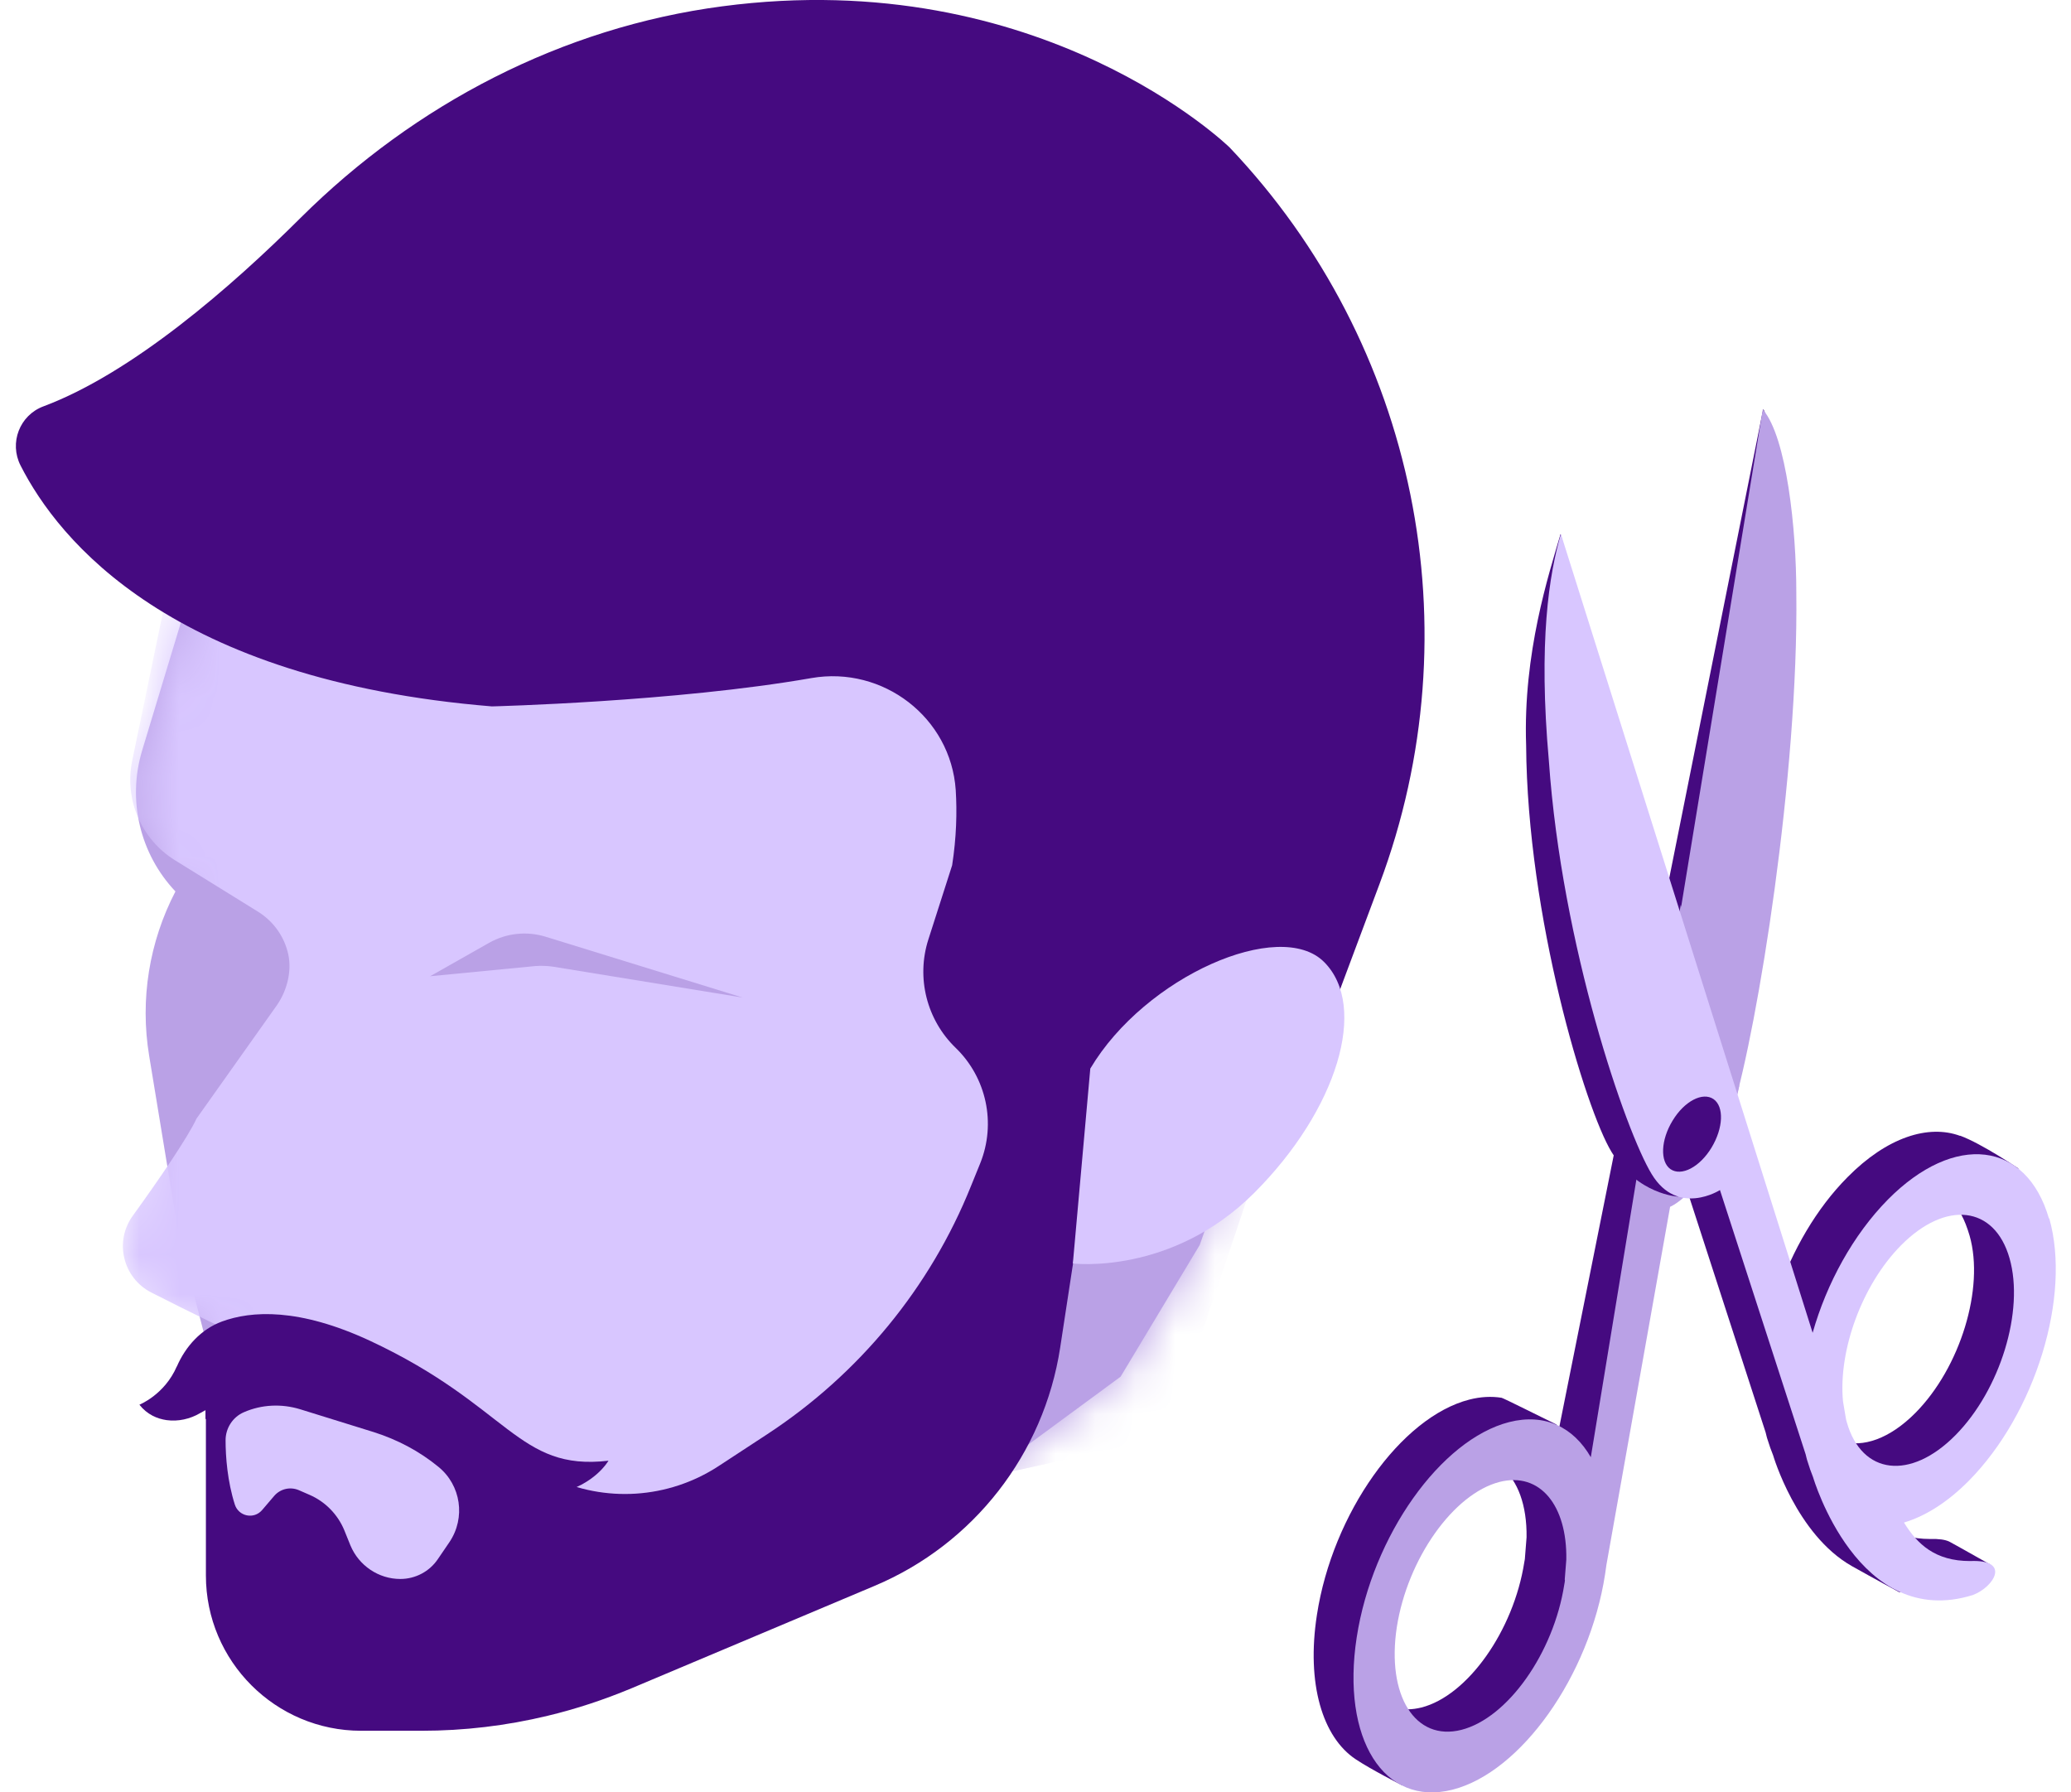
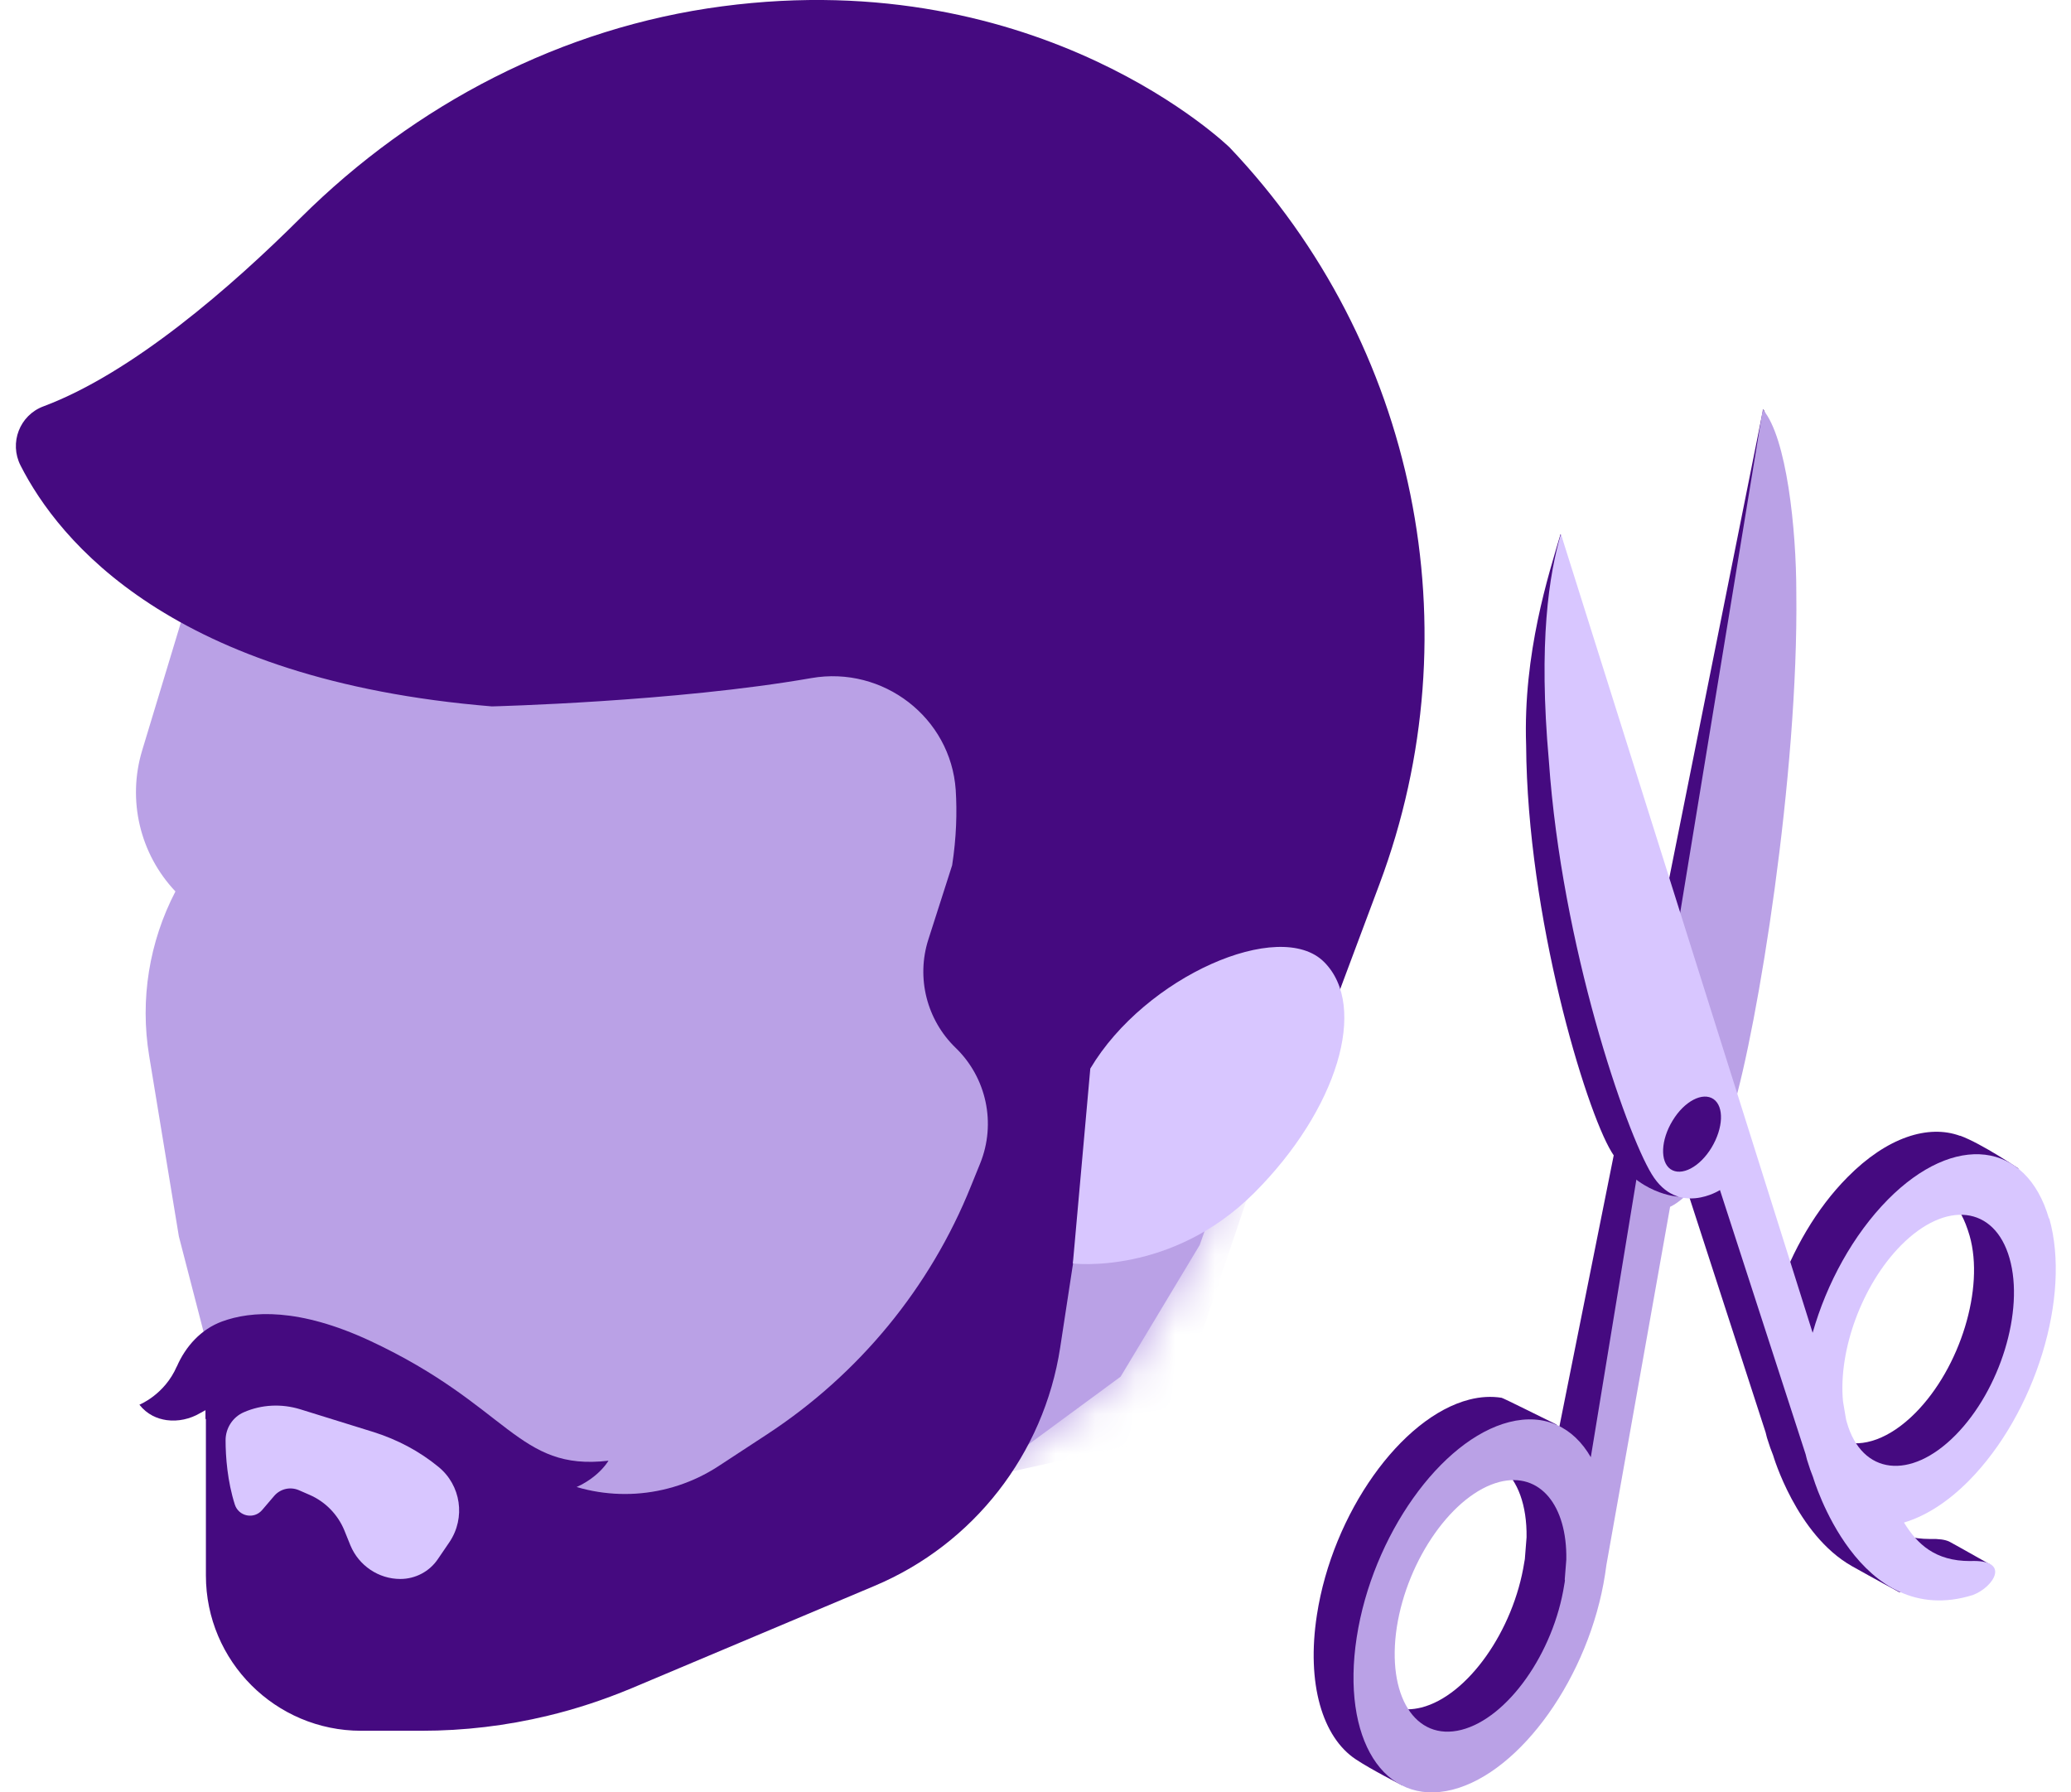
<svg xmlns="http://www.w3.org/2000/svg" width="52" height="45" viewBox="0 0 52 45" fill="none">
  <g clip-path="url(#clip0_210_545)">
    <path d="M4.912 14.405L3.569 18.842C3.193 20.088 3.512 21.437 4.405 22.381C3.745 23.65 3.512 25.095 3.745 26.506L4.491 31.041L5.179 33.698L5.879 40.572L10.59 41.954L23.642 37.869L28.137 34.563L30.123 31.257L34.089 20.015L32.899 9.562L4.912 14.405Z" fill="#BAA1E6" />
    <mask id="mask0_210_545" style="mask-type:luminance" maskUnits="userSpaceOnUse" x="2" y="9" width="33" height="33">
      <path d="M4.913 14.41L3.57 18.848C3.194 20.094 3.513 21.443 4.406 22.387C3.746 23.656 3.513 25.101 3.746 26.512L2.898 32.242L5.18 33.698L5.88 40.572L10.591 41.954L23.643 37.869L28.138 34.563L30.124 31.257L34.09 20.015L32.9 9.562L4.913 14.41Z" fill="white" />
    </mask>
    <g mask="url(#mask0_210_545)">
-       <path d="M4.417 13.797L3.319 19.1C3.119 20.073 3.546 21.075 4.394 21.598L6.488 22.895C6.886 23.146 7.148 23.538 7.239 23.965C7.33 24.392 7.205 24.881 6.943 25.251L4.934 28.084C4.73 28.534 3.984 29.626 3.336 30.52C2.863 31.168 3.085 32.084 3.797 32.449C4.735 32.926 5.879 33.495 6.334 33.655C6.454 33.694 6.562 33.734 6.647 33.769L7.728 34.383V38.059L9.133 40.556L29.298 36.073L34.083 21.837L34.971 14.327L32.467 6.156L4.417 13.797Z" fill="#D8C6FF" />
      <path d="M29.299 36.081L31.296 30.141L23.672 31.99L25.419 36.94L29.299 36.081Z" fill="#BAA1E6" />
    </g>
    <path d="M5.17 35.623V39.555C5.17 41.706 6.917 43.453 9.068 43.453H10.587C11.651 43.453 12.715 43.327 13.75 43.077C14.467 42.906 15.167 42.673 15.85 42.389L21.955 39.817C24.447 38.77 26.211 36.5 26.62 33.831L27.65 27.095L33.63 24.887L34.637 22.196C37.027 15.818 35.565 8.637 30.876 3.704C30.876 3.704 26.165 -0.905 18.131 0.159C14.114 0.689 10.422 2.612 7.549 5.468C5.813 7.198 3.327 9.365 1.091 10.202C0.493 10.424 0.226 11.118 0.516 11.687C1.472 13.57 4.311 17.075 12.351 17.735C12.351 17.735 16.959 17.621 20.373 17.024C22.171 16.711 23.872 18.014 23.997 19.834C24.032 20.392 24.015 21.024 23.907 21.724L23.309 23.59C23.002 24.551 23.269 25.604 23.992 26.304C24.771 27.055 25.016 28.204 24.612 29.206L24.379 29.78C23.355 32.329 21.568 34.497 19.269 36.005L18.035 36.813C16.777 37.632 15.184 37.734 13.836 37.086L9.278 34.889L5.159 34.804V35.629L5.17 35.623Z" fill="#450A80" />
    <path d="M5.664 36.154C5.664 36.575 5.71 37.19 5.897 37.776C5.994 38.072 6.375 38.151 6.58 37.913L6.887 37.554C7.041 37.378 7.286 37.321 7.502 37.412L7.775 37.531C8.168 37.702 8.48 38.021 8.645 38.419L8.799 38.8C9.01 39.306 9.505 39.642 10.051 39.642C10.432 39.642 10.785 39.454 10.995 39.142L11.286 38.715C11.695 38.106 11.576 37.287 11.007 36.826C10.529 36.433 9.977 36.143 9.385 35.955L7.536 35.381C7.069 35.238 6.569 35.261 6.125 35.455C5.846 35.574 5.664 35.853 5.664 36.16V36.154Z" fill="#D8C6FF" />
    <path d="M4.439 34.311C4.661 33.799 5.048 33.373 5.571 33.179C6.311 32.906 7.506 32.832 9.292 33.663C12.797 35.301 12.991 36.94 15.278 36.673C15.278 36.673 14.931 37.287 14.015 37.486C13.349 37.634 12.649 37.498 12.052 37.168L9.304 35.643C8.41 35.148 7.386 34.92 6.373 35.045C5.912 35.102 5.44 35.233 5.025 35.478C4.774 35.626 4.473 35.694 4.183 35.654C3.949 35.62 3.699 35.518 3.5 35.267C3.5 35.267 4.132 35.017 4.439 34.306V34.311Z" fill="#450A80" />
    <path d="M31.495 29.946C29.413 32.028 26.938 31.721 26.938 31.721L27.376 26.828C28.753 24.512 32.138 23.038 33.247 24.153C34.363 25.269 33.577 27.863 31.495 29.946Z" fill="#D8C6FF" />
    <path d="M10.789 24.516L12.286 23.668C12.712 23.429 13.219 23.372 13.691 23.515L18.647 25.045L13.896 24.271C13.742 24.248 13.588 24.243 13.441 24.254L10.795 24.51L10.789 24.516Z" fill="#BAA1E6" />
    <path d="M39.133 35.871C39.212 36.076 39.36 36.048 39.446 36.258C39.599 36.645 39.781 37.038 39.804 37.459C39.804 37.465 39.804 37.47 39.804 37.476C39.804 37.499 39.81 37.51 39.81 37.51L41.232 29.869C41.232 29.869 41.887 29.357 42.513 27.28C43.133 25.209 44.862 10.968 44.271 10.273L39.144 35.866L39.133 35.871Z" fill="#450A80" />
    <path d="M37.704 36.843C38.108 37.168 38.341 37.788 38.33 38.596L38.29 39.102C38.29 39.142 38.279 39.182 38.273 39.222C38.005 40.94 36.85 42.573 35.69 42.869C35.456 42.926 35.24 42.931 35.047 42.88C35.246 43.483 35.468 44.081 35.804 44.615C36.509 44.331 37.675 43.756 38.483 42.823C39.365 41.799 39.519 40.132 39.536 38.943C39.547 37.993 39.582 37.515 39.621 37.31C39.604 37.196 39.576 37.088 39.547 36.974C38.95 36.798 38.336 36.73 37.704 36.849V36.843Z" fill="#450A80" />
    <path d="M39.08 35.764C38.778 35.616 37.743 35.099 37.703 35.093C37.453 35.053 37.179 35.065 36.895 35.138C35.177 35.577 33.458 37.995 33.066 40.544C32.798 42.273 33.208 43.616 34.039 44.168C34.431 44.43 35.205 44.822 35.205 44.822C35.205 44.822 35.387 44.771 35.672 44.663C35.313 44.088 35.08 43.457 34.869 42.803C34.63 42.689 34.437 42.49 34.289 42.216C34.044 41.75 36.542 36.988 36.656 36.635C36.98 36.55 37.27 36.584 37.515 36.709C38.192 36.55 38.852 36.601 39.489 36.777C39.398 36.515 39.279 36.259 39.176 36.009C39.142 35.924 39.108 35.838 39.074 35.753L39.08 35.764Z" fill="#450A80" />
    <path d="M48.458 38.638C47.582 38.638 47.132 38.217 46.797 37.671C46.814 37.671 46.831 37.659 46.854 37.654C46.728 37.489 46.626 37.295 46.518 37.085C46.353 36.76 46.154 36.436 46.029 36.089C45.733 35.918 45.499 35.605 45.369 35.15C45.357 35.122 45.352 35.087 45.346 35.059L45.517 34.894C45.255 34.541 45.05 34.143 44.839 33.75C44.669 33.438 44.578 33.142 44.532 32.834C44.526 32.857 44.515 32.886 44.509 32.908L43.115 27.805C42.706 28.425 42.382 29.073 42.336 29.808L44.333 35.964C44.35 36.026 44.361 36.089 44.384 36.151C44.424 36.282 44.47 36.413 44.521 36.538C44.521 36.538 45.101 38.53 46.501 39.321C47.047 39.628 47.69 39.975 47.69 39.975L49.955 39.27C49.955 39.27 48.987 38.723 48.936 38.7C48.834 38.655 48.686 38.632 48.464 38.638H48.458Z" fill="#450A80" />
    <path d="M49.217 28.518C48.42 28.223 47.379 28.552 46.389 29.554C45.609 30.339 45.001 31.392 44.625 32.495C44.625 32.643 44.636 32.786 44.67 32.928C44.739 33.235 44.875 33.497 45.023 33.77C45.205 34.117 45.387 34.464 45.621 34.777L45.717 34.68C45.598 33.406 46.309 31.966 47.294 30.971C47.953 30.305 48.449 29.992 48.818 30.1C48.995 30.009 49.228 29.975 49.404 29.952C49.888 29.884 50.389 29.901 50.867 29.986C50.764 29.582 50.673 29.332 50.673 29.332C50.673 29.332 49.769 28.718 49.217 28.513V28.518Z" fill="#450A80" />
    <path d="M49.762 30.077C49.591 30.094 49.239 30.1 48.994 30.191C49.182 30.328 49.33 30.601 49.455 31.027C49.83 32.342 49.221 34.333 48.095 35.471C47.446 36.125 46.769 36.353 46.234 36.182C46.359 36.461 46.53 36.728 46.65 37.007C46.752 37.241 46.86 37.446 47.008 37.616C47.543 37.491 48.3 37.36 48.772 36.877C49.512 36.131 50.843 35.044 51.127 33.537C51.349 32.342 51.116 30.993 50.911 30.157C50.53 30.083 50.143 30.037 49.762 30.077Z" fill="#450A80" />
-     <path d="M44.261 10.281L39.943 36.585C39.51 35.834 38.793 35.475 37.894 35.703C36.176 36.141 34.458 38.559 34.065 41.108C33.673 43.657 34.748 45.37 36.472 44.932C38.19 44.493 39.908 42.075 40.301 39.526C40.312 39.447 40.324 39.367 40.335 39.288L41.934 30.298C41.934 30.298 42.89 29.922 43.51 27.851C44.13 25.78 45.16 19.453 45.103 14.879C45.103 13.274 44.859 10.981 44.267 10.287L44.261 10.281ZM39.294 39.663C39.294 39.703 39.283 39.743 39.277 39.782C39.01 41.501 37.855 43.134 36.694 43.43C35.533 43.725 34.811 42.57 35.072 40.852C35.34 39.134 36.495 37.501 37.655 37.205C38.668 36.949 39.351 37.797 39.328 39.157L39.288 39.663H39.294Z" fill="#BAA1E6" />
-     <path d="M42.07 23.498L43.55 27.771C43.55 27.771 43.629 27.47 43.669 27.276C43.709 27.083 42.201 22.719 42.201 22.719L42.07 23.493V23.498Z" fill="#BAA1E6" />
+     <path d="M44.261 10.281L39.943 36.585C39.51 35.834 38.793 35.475 37.894 35.703C36.176 36.141 34.458 38.559 34.065 41.108C33.673 43.657 34.748 45.37 36.472 44.932C38.19 44.493 39.908 42.075 40.301 39.526C40.312 39.447 40.324 39.367 40.335 39.288L41.934 30.298C41.934 30.298 42.89 29.922 43.51 27.851C44.13 25.78 45.16 19.453 45.103 14.879C45.103 13.274 44.859 10.981 44.267 10.287L44.261 10.281ZM39.294 39.663C39.294 39.703 39.283 39.743 39.277 39.782C39.01 41.501 37.855 43.134 36.694 43.43C35.533 43.725 34.811 42.57 35.072 40.852C35.34 39.134 36.495 37.501 37.655 37.205C38.668 36.949 39.351 37.797 39.328 39.157L39.288 39.663Z" fill="#BAA1E6" />
    <path d="M38.319 18.709C38.348 23.022 39.81 27.847 40.464 28.922C41.119 29.997 42.137 30.043 42.137 30.043L42.217 29.44C42.336 28.774 42.672 28.177 43.059 27.602L39.184 13.406C38.888 14.419 38.24 16.393 38.319 18.709Z" fill="#450A80" />
    <path d="M51.447 30.595C50.884 28.643 49.075 28.427 47.402 30.117C46.532 30.999 45.866 32.217 45.513 33.462L39.192 13.406C38.896 14.419 38.623 16.115 38.89 19.102C39.215 23.756 40.819 28.41 41.473 29.48C42.128 30.555 43.186 29.878 43.186 29.878L45.337 36.512C45.354 36.575 45.365 36.637 45.388 36.7C45.428 36.831 45.473 36.962 45.524 37.087C45.524 37.087 46.651 40.944 49.536 40.045C50.065 39.846 50.503 39.147 49.467 39.192C48.591 39.192 48.142 38.771 47.806 38.225C48.329 38.071 48.893 37.724 49.433 37.178C51.106 35.488 52.011 32.541 51.453 30.584L51.447 30.595ZM46.372 35.71C46.361 35.681 46.355 35.647 46.349 35.619L46.275 35.181C46.156 33.906 46.748 32.262 47.732 31.266C48.859 30.128 50.082 30.271 50.457 31.591C50.833 32.905 50.224 34.896 49.097 36.034C47.971 37.172 46.748 37.03 46.372 35.71Z" fill="#D8C6FF" />
    <path d="M43.025 27.595C42.752 27.407 42.291 27.646 41.996 28.136C41.7 28.619 41.677 29.166 41.944 29.353C42.218 29.541 42.678 29.302 42.974 28.813C43.27 28.323 43.293 27.783 43.025 27.595Z" fill="#450A80" />
  </g>
  <defs>
    <clipPath id="clip0_210_545">
      <rect width="51.208" height="45" fill="white" transform="translate(0.398)" />
    </clipPath>
  </defs>
</svg>